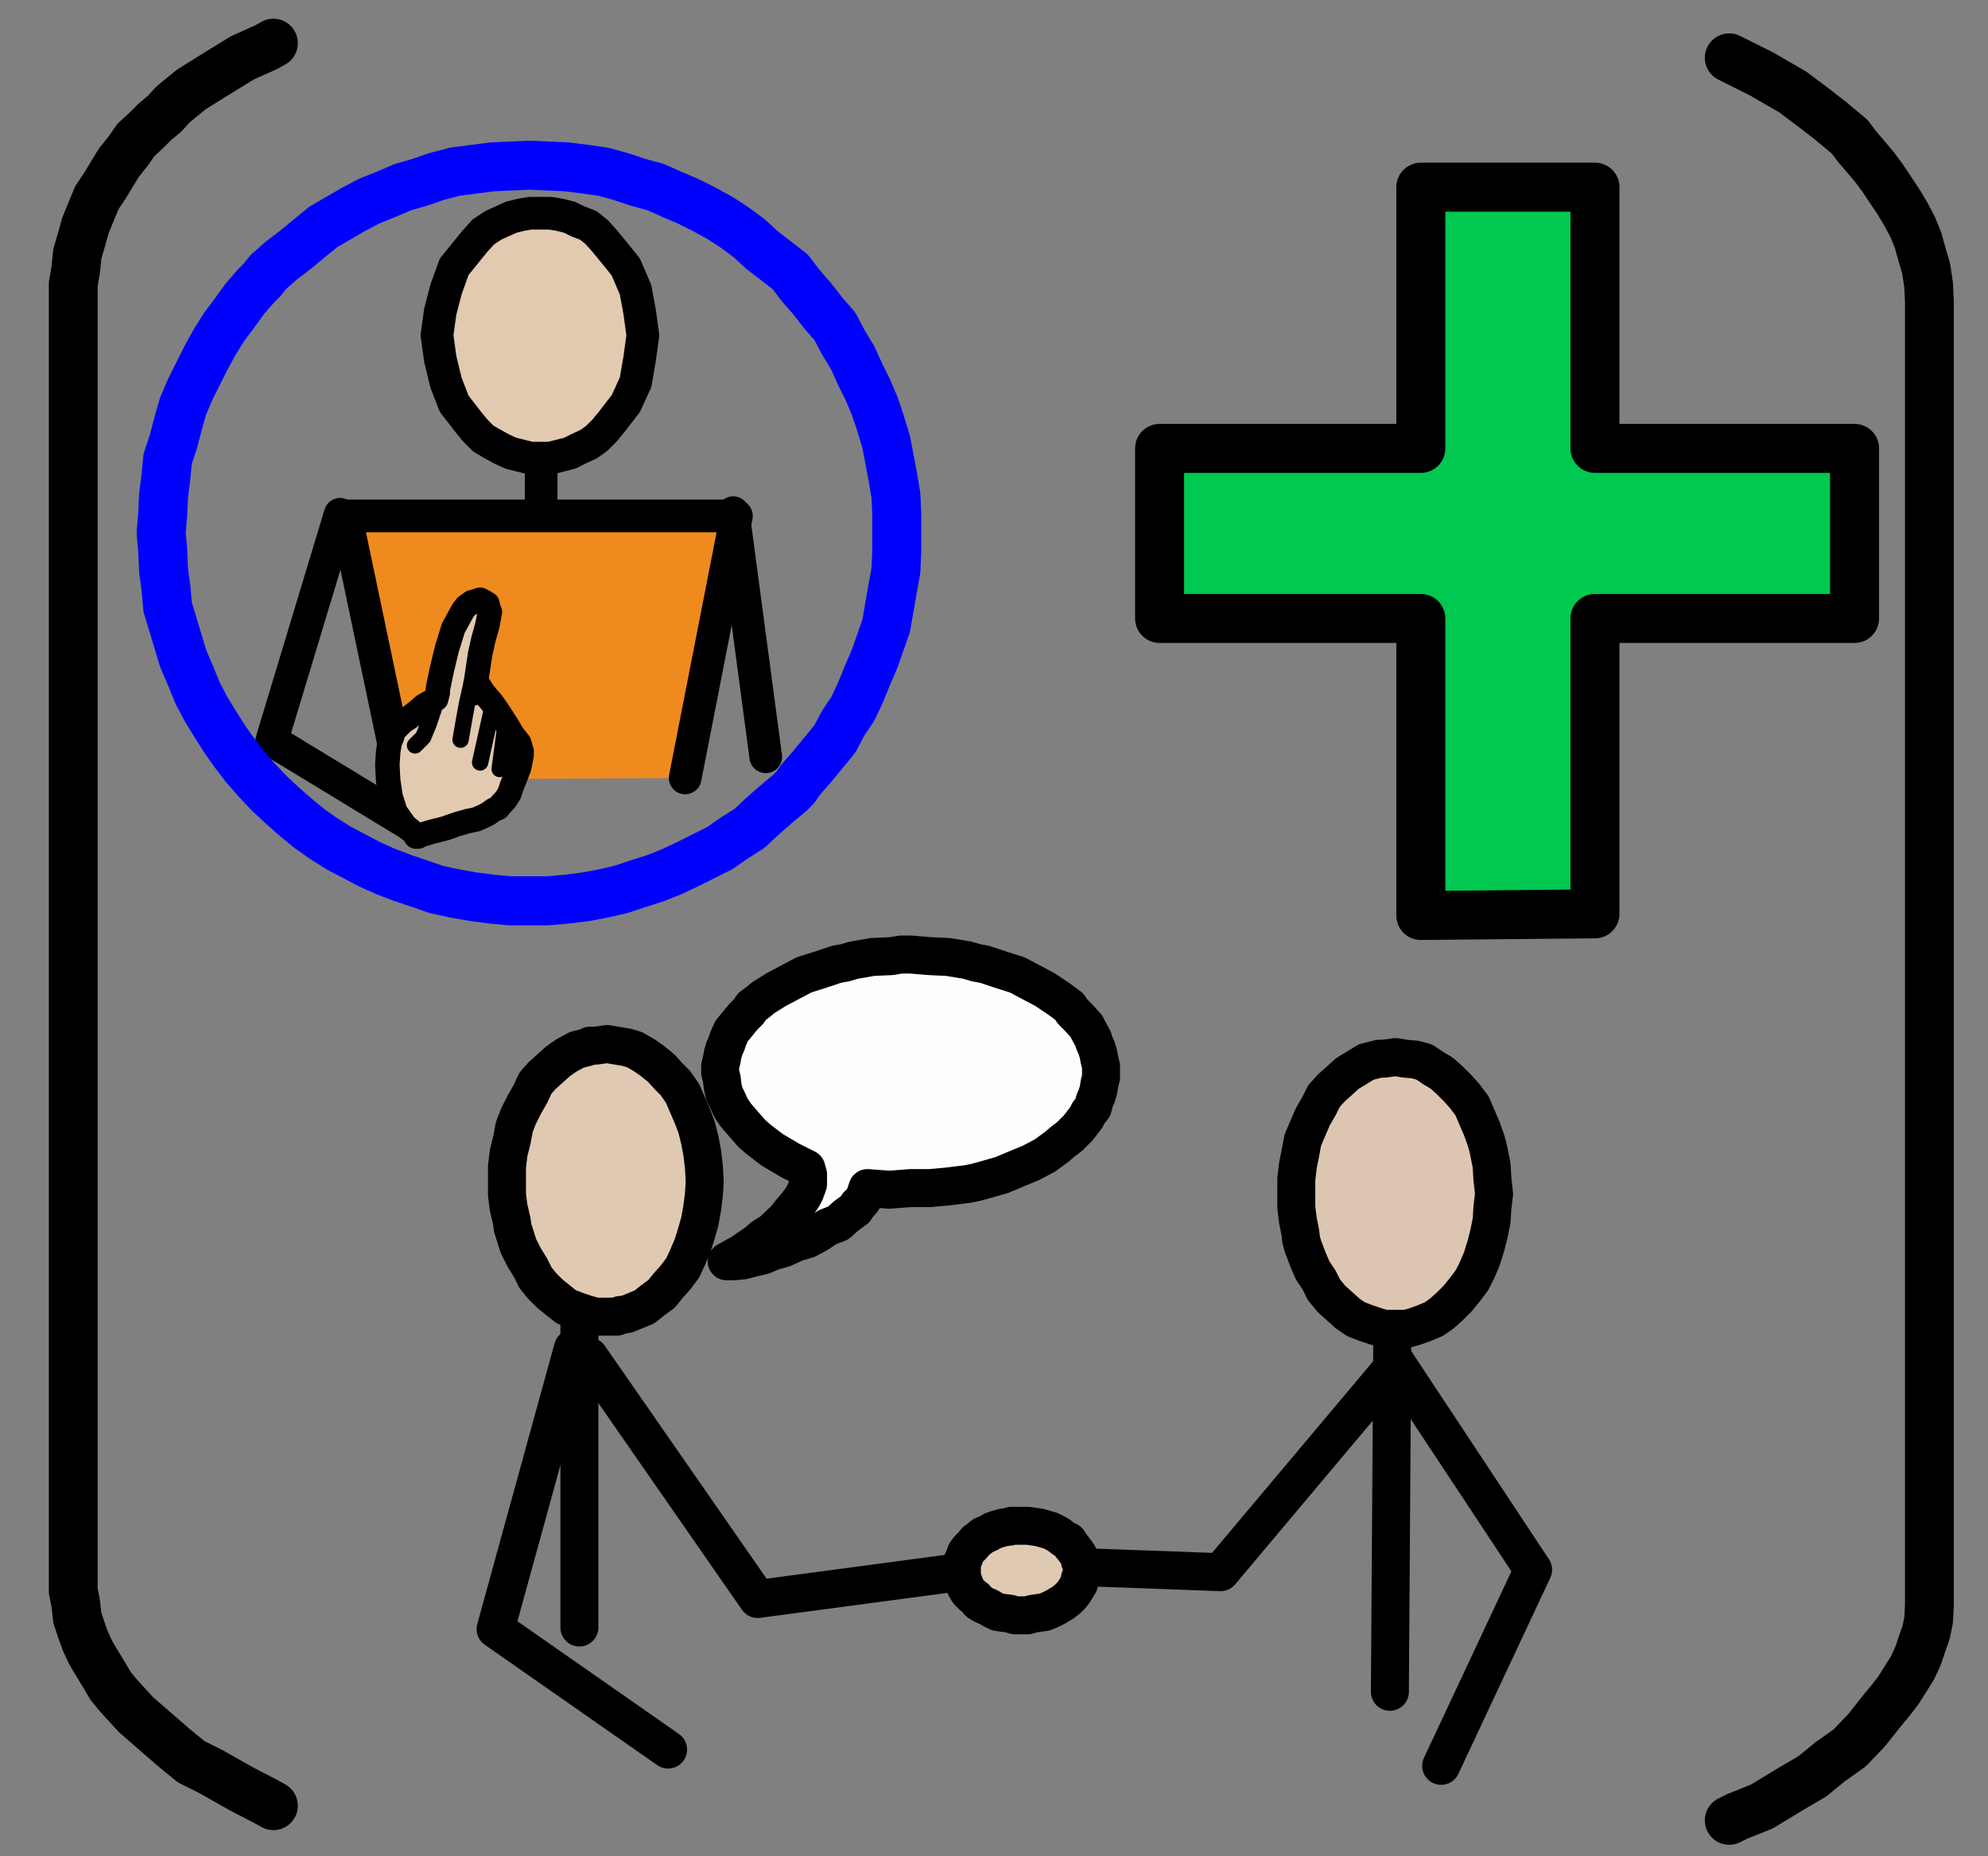
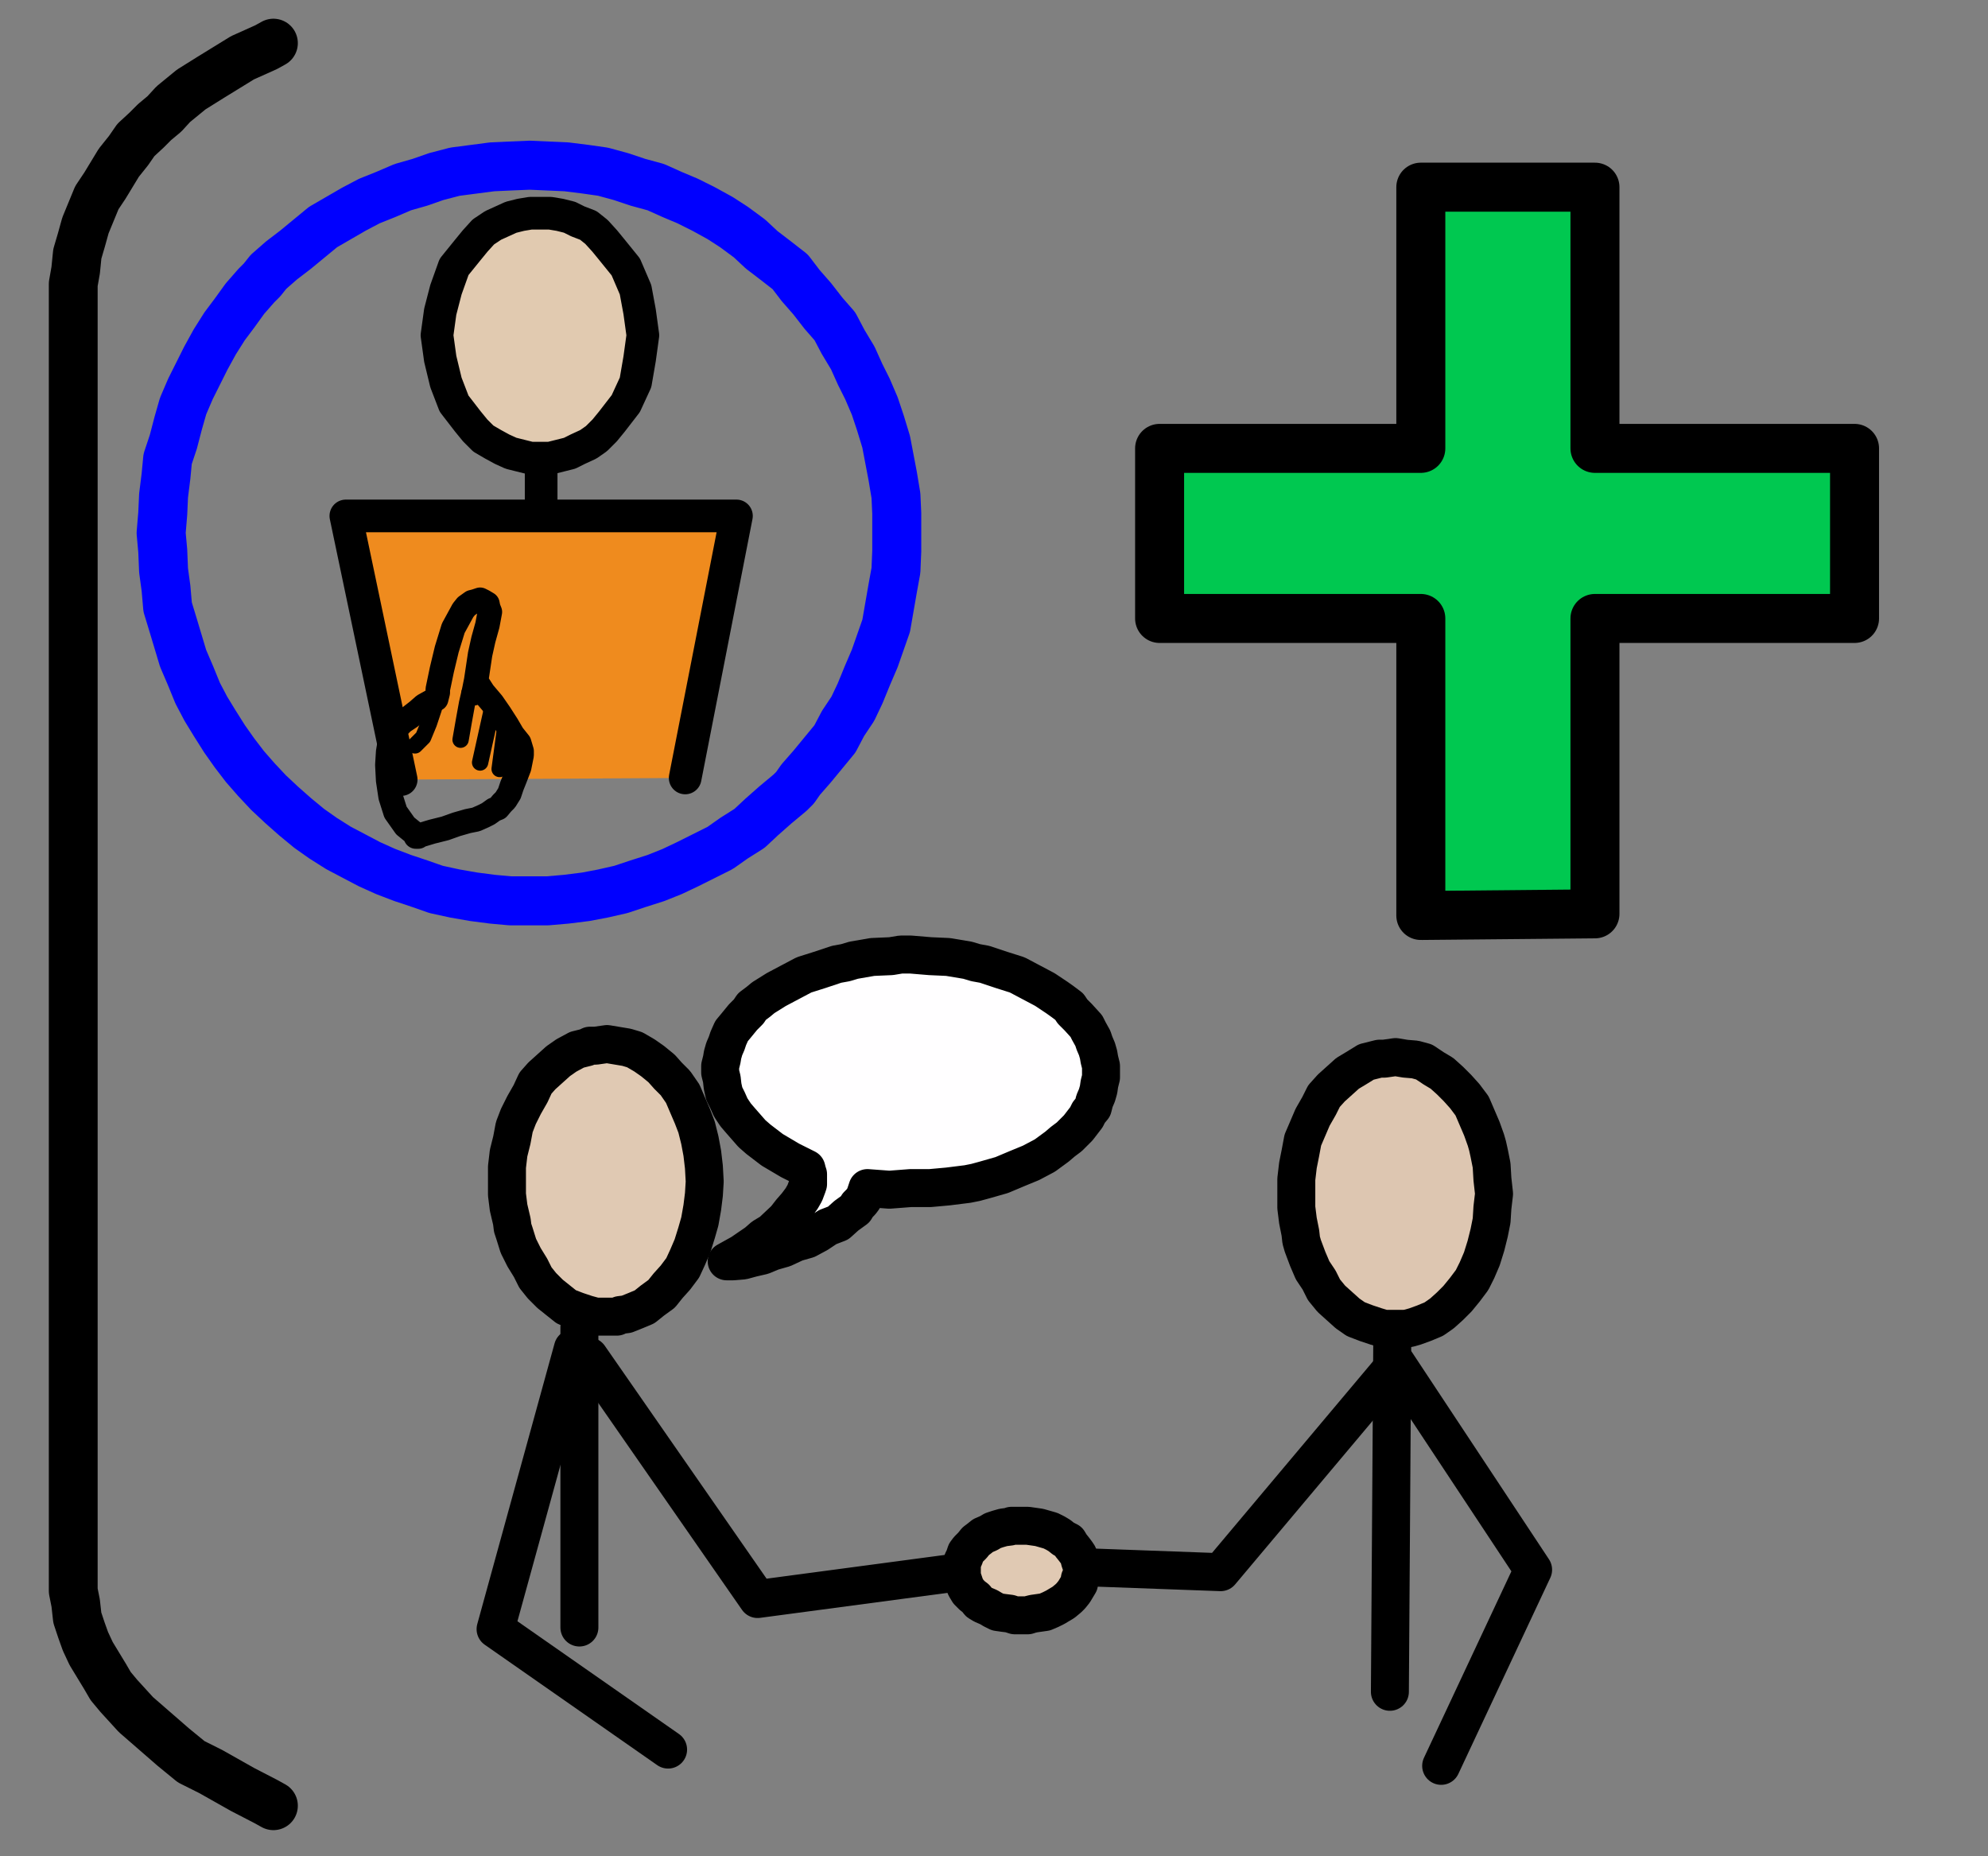
<svg xmlns="http://www.w3.org/2000/svg" version="1.1" baseProfile="tiny" id="Layer_1" x="0px" y="0px" viewBox="0 0 244.3 228.1" overflow="visible" xml:space="preserve">
  <rect x="0" y="0" width="244.3" height="228.1" fill="#808080" stroke="none" />
  <polygon fill="#EF8B1E" points="84.2,95.6 90.5,63.4 66.6,63.4 42.5,63.4 49.3,95.8 " />
  <polyline fill="none" stroke="#000000" stroke-width="4.014" stroke-linecap="round" stroke-linejoin="round" stroke-miterlimit="10" points="  84.2,95.6 90.5,63.4 66.6,63.4 42.5,63.4 49.3,95.8 " />
-   <polygon fill="none" points="242.1,225.9 244.3,225.9 244.3,228.1 242.1,228.1 " />
  <polygon fill="none" points="0,0 2.3,0 2.3,2.7 0,2.7 " />
  <polyline fill="none" stroke="#000000" stroke-width="4.014" stroke-linecap="round" stroke-linejoin="round" stroke-miterlimit="10" points="  66.7,63.1 66.5,63.1 66.5,55.8 " />
-   <line fill="none" stroke="#000000" stroke-width="4.014" stroke-linecap="round" stroke-linejoin="round" stroke-miterlimit="10" x1="94.1" y1="93" x2="90.1" y2="63" />
-   <polyline fill="none" stroke="#000000" stroke-width="4.014" stroke-linecap="round" stroke-linejoin="round" stroke-miterlimit="10" points="  51,101.7 33.4,91 41.8,63.2 " />
  <polygon fill="#E1CAB0" points="75.2,51.8 76.9,49.6 78.1,47 78.6,44.1 79,41.2 78.6,38.3 78.1,35.6 76.9,32.8 75.2,30.7 74.3,29.6   73.3,28.5 72.3,27.7 71,27.2 70,26.7 68.8,26.4 67.6,26.2 66.4,26.2 65.2,26.2 64,26.4 62.8,26.7 61.7,27.2 60.6,27.7 59.4,28.5   58.4,29.6 57.5,30.7 55.8,32.8 54.8,35.6 54.1,38.3 53.7,41.2 54.1,44.1 54.8,47 55.8,49.6 57.5,51.8 58.4,52.9 59.4,53.9   60.6,54.6 61.7,55.2 62.8,55.7 64,56 65.2,56.3 66.4,56.3 67.6,56.3 68.8,56 70,55.7 71,55.2 72.3,54.6 73.3,53.9 74.3,52.9 " />
  <polyline fill="none" stroke="#000000" stroke-width="4.014" stroke-linecap="round" stroke-linejoin="round" stroke-miterlimit="10" points="  75.2,51.8 76.9,49.6 78.1,47 78.6,44.1 79,41.2 78.6,38.3 78.1,35.6 76.9,32.8 75.2,30.7 74.3,29.6 73.3,28.5 72.3,27.7 71,27.2   70,26.7 68.8,26.4 67.6,26.2 66.4,26.2 65.2,26.2 64,26.4 62.8,26.7 61.7,27.2 60.6,27.7 59.4,28.5 58.4,29.6 57.5,30.7 55.8,32.8   54.8,35.6 54.1,38.3 53.7,41.2 54.1,44.1 54.8,47 55.8,49.6 57.5,51.8 58.4,52.9 59.4,53.9 60.6,54.6 61.7,55.2 62.8,55.7 64,56   65.2,56.3 66.4,56.3 67.6,56.3 68.8,56 70,55.7 71,55.2 72.3,54.6 73.3,53.9 74.3,52.9 75.2,51.8 " />
  <polyline fill="none" stroke="#0000FF" stroke-width="6.021" stroke-linecap="round" stroke-linejoin="round" stroke-miterlimit="10" points="  19.8,65.5 20,63.1 20.1,60.9 20.4,58.5 20.6,56.4 21.3,54.3 21.9,52 22.5,49.9 23.4,47.8 24.3,46 25.3,44 26.4,42 27.6,40.1   28.8,38.5 30.1,36.7 31.5,35.1 32.2,34.4 33,33.4 34.6,32 36.3,30.7 38,29.3 39.7,27.9 41.6,26.8 43.5,25.7 45.4,24.7 47.4,23.9   49.5,23 51.6,22.4 53.6,21.7 55.9,21.1 58.2,20.8 60.5,20.5 62.7,20.4 65.1,20.3 67.3,20.4 69.6,20.5 72,20.8 74.1,21.1 76.3,21.7   78.4,22.4 80.6,23 82.6,23.9 84.5,24.7 86.5,25.7 88.5,26.8 90.2,27.9 92.1,29.3 93.6,30.7 95.3,32 97.1,33.4 98.4,35.1 99.8,36.7   101.2,38.5 102.6,40.1 103.6,42 104.8,44 105.7,46 106.6,47.8 107.5,49.9 108.2,52 108.9,54.3 109.3,56.4 109.7,58.5 110.1,60.9   110.2,63.1 110.2,65.5 110.2,67.7 110.1,70.1 109.7,72.3 109.3,74.6 108.9,76.9 108.2,78.9 107.5,80.9 106.6,83 105.7,85.2   104.8,87.1 103.6,88.9 102.6,90.8 101.2,92.5 99.8,94.2 98.4,95.8 97.7,96.8 97.1,97.4 95.3,98.9 93.6,100.4 92.1,101.8 90.2,103   88.5,104.2 86.5,105.2 84.5,106.2 82.6,107.1 80.6,107.9 78.4,108.6 76.3,109.3 74.1,109.8 72,110.2 69.6,110.5 67.3,110.7   65.1,110.7 62.7,110.7 60.5,110.5 58.2,110.2 55.9,109.8 53.6,109.3 51.6,108.6 49.5,107.9 47.4,107.1 45.4,106.2 43.5,105.2   41.6,104.2 39.7,103 38,101.8 36.3,100.4 34.6,98.9 33,97.4 31.5,95.8 30.1,94.2 28.8,92.5 27.6,90.8 26.4,88.9 25.3,87.1   24.3,85.2 23.4,83 22.5,80.9 21.9,78.9 21.3,76.9 20.6,74.6 20.4,72.3 20.1,70.1 20,67.7 19.8,65.5 " />
-   <polygon fill="#E1CAB0" points="58.2,85.2 58.4,84.4 58.7,82.4 59,80.4 59.4,78.6 59.9,76.8 60.2,75.2 60,74.7 59.9,74.2 59.4,73.9   59,73.7 58.4,73.9 58,74 57.3,74.5 56.9,75 55.7,77.2 54.9,79.8 54.3,82.3 53.8,84.7 53.8,85.1 53.6,85.9 53,86.2 52.1,86.7   51.3,87.4 50.4,88.1 49.5,88.7 48.9,89.3 48.3,89.9 48.2,90.5 47.9,91.2 47.7,92.4 47.6,94 47.7,95.9 48,97.9 48.6,99.8 49.8,101.5   51.4,102.8 51.1,102.8 53.1,102.2 54.7,101.8 56.1,101.3 57.5,100.9 58.5,100.7 59.4,100.3 60,100 60.7,99.5 61.2,99.3 61.7,98.7   62.1,98.3 62.6,97.5 62.9,96.6 63.3,95.6 63.8,94.3 64.1,92.8 64.1,92.3 63.8,91.3 63,90.3 62.3,89.1 61.4,87.7 60.5,86.4   59.4,85.1 58.5,83.7 " />
  <polyline fill="none" stroke="#000000" stroke-width="3.01" stroke-linecap="round" stroke-linejoin="round" stroke-miterlimit="10" points="  58.2,85.2 58.4,84.4 58.7,82.4 59,80.4 59.4,78.6 59.9,76.8 60.2,75.2 60,74.7 59.9,74.2 59.4,73.9 59,73.7 58.4,73.9 58,74   57.3,74.5 56.9,75 55.7,77.2 54.9,79.8 54.3,82.3 53.8,84.7 53.8,85.1 53.6,85.9 53,86.2 52.1,86.7 51.3,87.4 50.4,88.1 49.5,88.7   48.9,89.3 48.3,89.9 48.2,90.5 47.9,91.2 47.7,92.4 47.6,94 47.7,95.9 48,97.9 48.6,99.8 49.8,101.5 51.4,102.8 51.1,102.8   53.1,102.2 54.7,101.8 56.1,101.3 57.5,100.9 58.5,100.7 59.4,100.3 60,100 60.7,99.5 61.2,99.3 61.7,98.7 62.1,98.3 62.6,97.5   62.9,96.6 63.3,95.6 63.8,94.3 64.1,92.8 64.1,92.3 63.8,91.3 63,90.3 62.3,89.1 61.4,87.7 60.5,86.4 59.4,85.1 58.5,83.7   58.2,85.2 " />
  <polyline fill="none" stroke="#000000" stroke-width="2.007" stroke-linecap="round" stroke-linejoin="round" stroke-miterlimit="10" points="  53.7,85 53.3,87.1 52.7,88.9 52,90.6 51,91.6 " />
  <polyline fill="none" stroke="#000000" stroke-width="2.007" stroke-linecap="round" stroke-linejoin="round" stroke-miterlimit="10" points="  56.6,90.9 57,88.6 57.4,86.4 57.7,85.1 " />
  <line fill="none" stroke="#000000" stroke-width="2.007" stroke-linecap="round" stroke-linejoin="round" stroke-miterlimit="10" x1="59" y1="93.7" x2="60.4" y2="87.4" />
  <line fill="none" stroke="#000000" stroke-width="2.007" stroke-linecap="round" stroke-linejoin="round" stroke-miterlimit="10" x1="61.4" y1="94.5" x2="62" y2="90" />
  <polygon fill="#00C850" points="196.1,22 173.3,22 173.3,55.5 141.7,55.5 141.7,75.1 173.3,75.1 173.3,111.4 195.2,111.4   195.2,75.1 227.4,75.1 227.4,56 196.3,56 " />
  <polyline fill="none" stroke="#000000" stroke-width="6.021" stroke-linecap="round" stroke-linejoin="round" stroke-miterlimit="10" points="  174.6,55.1 142.5,55.1 142.5,76 174.6,76 174.6,112.5 196,112.3 196,76 227.9,76 227.9,55.1 196,55.1 196,23 174.6,23 174.6,55.1   " />
  <polygon fill="#FFFEFF" points="88.6,132 88.9,130.5 89.3,129.2 90,127.8 90.5,126.6 91.5,125.4 92.6,124.3 93.9,123.2 95.6,122.1   97.3,121.3 98.9,120.5 101,119.7 103,119.2 105.3,118.7 107.3,118.3 108.6,118.3 109.6,118.2 111.9,118 114.2,118.2 116.6,118.3   119,118.7 121.2,119.2 123.3,119.7 125,120.5 126.9,121.3 128.6,122.1 130,123.2 131.3,124.3 132.6,125.4 133.6,126.6 134,127.3   134.3,127.8 135,129.2 135.2,130.5 135.2,132 135.2,133.5 135,134.9 134.3,136.1 133.6,137.5 132.6,138.6 131.3,139.7 130,140.9   128.6,141.9 126.9,142.9 125,143.5 123.3,144.3 121.2,144.9 119,145.3 116.6,145.7 115.6,145.8 114.2,145.8 111.9,146 109.6,145.8   106.5,149 100.6,152.5 92.4,154.4 101,144.3 98.9,143.5 97.3,142.9 95.6,141.9 93.9,140.9 92.6,139.7 91.5,138.6 90.5,137.5   90.3,136.8 90,136.1 89.3,134.9 88.9,133.5 " />
  <polygon fill="#E0C9B3" points="118.1,193.2 118.2,192.7 118.3,192.1 118.4,191.6 118.6,191.1 118.9,190.5 119.3,190.1 119.6,189.6   120.2,189.2 120.8,188.9 121.2,188.5 121.9,188.2 122.4,188.1 123.2,187.9 123.8,187.7 124.2,187.7 124.5,187.6 125.2,187.6   125.9,187.6 126.7,187.7 127.4,187.9 128,188.1 128.7,188.2 129.1,188.5 129.8,188.9 130.2,189.2 130.7,189.6 131.1,190.1   131.5,190.5 131.8,191.1 132,191.4 132,191.6 132.3,192.1 132.4,192.7 132.4,193.2 132.4,193.9 132.3,194.4 132,195 131.8,195.4   131.5,195.9 131.1,196.4 130.7,196.9 130.2,197.3 129.8,197.6 129.1,197.9 128.7,198.2 128,198.5 127.4,198.7 126.7,198.8   126.3,198.8 125.9,198.8 125.2,198.9 124.5,198.8 123.8,198.8 123.2,198.7 122.4,198.5 121.9,198.2 121.2,197.9 120.8,197.6   120.2,197.3 119.6,196.9 119.3,196.4 118.9,195.9 118.6,195.4 118.5,195.1 118.4,195 118.3,194.4 118.2,193.9 " />
  <polygon fill="#DDC6B1" points="159.3,146.5 159.5,144.9 159.6,143.3 159.9,141.8 160.3,140.4 160.8,138.9 161.4,137.6 162.1,136.5   162.9,135.2 163.9,134.3 164.7,133.3 165.7,132.5 166.8,131.8 168,131.3 169.1,130.8 169.7,130.8 170.3,130.6 171.5,130.5   172.7,130.6 173.9,130.8 175.1,131.3 176.3,131.8 177.4,132.5 178.3,133.3 179.3,134.3 180.2,135.2 180.9,136.5 181.6,137.6   182.2,138.9 182.8,140.4 183,141.1 183.2,141.8 183.5,143.3 183.6,144.9 183.6,146.5 183.6,148.2 183.5,149.9 183.2,151.4   182.8,152.8 182.2,154.2 181.6,155.5 180.9,156.9 180.2,157.8 179.3,159 178.3,159.8 177.4,160.7 176.3,161.3 175.1,161.8   173.9,162.3 173.4,162.4 172.7,162.4 171.5,162.7 170.3,162.4 169.1,162.3 168,161.8 166.8,161.3 165.7,160.7 164.7,159.8   163.9,159 162.9,157.8 162.1,156.9 161.4,155.5 160.8,154.2 160.3,152.8 160.1,152.1 159.9,151.4 159.6,149.9 159.5,148.2 " />
  <polygon fill="#E0C9B3" points="62.3,145.4 62.5,143.8 62.7,142.2 63,140.7 63.3,139.3 63.9,137.8 64.4,136.5 65.1,135.3 66,134.1   66.9,133.2 67.7,132.2 68.8,131.4 69.8,130.7 71.1,130.2 72.1,129.7 72.8,129.7 73.4,129.5 74.5,129.4 75.8,129.5 77,129.7   78.2,130.2 79.4,130.7 80.5,131.4 81.3,132.2 82.3,133.2 83.2,134.1 83.9,135.3 84.6,136.5 85.3,137.8 85.8,139.3 86,140   86.2,140.7 86.5,142.2 86.6,143.8 86.6,145.4 86.6,147.1 86.5,148.8 86.2,150.3 85.8,151.7 85.3,153.1 84.6,154.4 83.9,155.8   83.2,156.7 82.3,157.9 81.3,158.7 80.5,159.6 79.4,160.2 78.2,160.7 77,161.2 76.4,161.3 75.8,161.3 74.5,161.6 73.4,161.3   72.1,161.2 71.1,160.7 69.8,160.2 68.8,159.6 67.7,158.7 66.9,157.9 66,156.7 65.1,155.8 64.4,154.4 63.9,153.1 63.3,151.7   63.2,151 63,150.3 62.7,148.8 62.5,147.1 " />
  <line fill="none" stroke="#000000" stroke-width="4.666" stroke-linecap="round" stroke-linejoin="round" stroke-miterlimit="10" x1="170.8" y1="207.9" x2="171.1" y2="163.5" />
  <polyline fill="none" stroke="#000000" stroke-width="4.666" stroke-linecap="round" stroke-linejoin="round" stroke-miterlimit="10" points="  177.1,217 188.4,192.9 171.6,167.5 150,193.2 133.6,192.6 " />
  <line fill="none" stroke="#000000" stroke-width="4.666" stroke-linecap="round" stroke-linejoin="round" stroke-miterlimit="10" x1="71.2" y1="200" x2="71.2" y2="163.1" />
  <polyline fill="none" stroke="#000000" stroke-width="4.666" stroke-linecap="round" stroke-linejoin="round" stroke-miterlimit="10" points="  82.1,215 60.9,200.2 70.4,165.7 " />
  <polyline fill="none" stroke="#000000" stroke-width="4.666" stroke-linecap="round" stroke-linejoin="round" stroke-miterlimit="10" points="  117.1,193.3 93.1,196.5 72.4,166.7 " />
  <polyline fill="none" stroke="#000000" stroke-width="4.666" stroke-linecap="round" stroke-linejoin="round" stroke-miterlimit="10" points="  88.5,131.8 88.5,131 88.7,130.2 88.8,129.6 89,128.9 89.3,128.2 89.5,127.6 89.9,126.7 90.4,126.1 91.3,125 92,124.3 92.4,123.7   93.2,123.1 93.8,122.6 95.4,121.6 97.1,120.7 98.8,119.8 100.7,119.2 102.8,118.5 103.9,118.3 104.9,118 107.2,117.6 109.5,117.5   110.7,117.3 111.9,117.3 114.3,117.5 116.5,117.6 118.9,118 119.9,118.3 121,118.5 123.1,119.2 125,119.8 126.7,120.7 128.4,121.6   129.9,122.6 130.6,123.1 131.4,123.7 131.8,124.3 132.5,125 133.5,126.1 133.8,126.7 134.3,127.6 134.5,128.2 134.8,128.9   135,129.6 135.1,130.2 135.3,131 135.3,131.8 135.3,132.4 135.1,133.2 135,133.9 134.8,134.6 134.5,135.3 134.3,136.1 133.8,136.7   133.5,137.3 132.5,138.6 131.8,139.3 131.4,139.7 130.6,140.3 129.9,140.9 128.4,142 126.7,142.9 125,143.6 123.1,144.4 121,145   119.9,145.3 118.9,145.5 116.5,145.8 114.3,146 113.2,146 111.9,146 109.3,146.2 106.6,146 106.3,146.9 106.1,147.3 105.8,147.7   105.4,148.1 105.1,148.6 104,149.4 103,150.3 101.7,150.8 100.5,151.6 99.2,152.3 97.8,152.7 96.3,153.4 94.9,153.8 93.7,154.3   92.4,154.6 91.3,154.9 90.1,155 89.3,155 91.1,154 93,152.7 93.8,152 94.8,151.4 96.5,149.8 97.2,148.9 97.9,148.1 98.5,147.3   98.9,146.6 99.2,145.8 99.3,145.5 99.3,145 99.3,144.6 99.3,144.3 99.2,144 99.1,143.6 98.1,143.1 97.1,142.6 94.9,141.3 93.2,140   92.4,139.3 91.7,138.5 91,137.7 90.4,137 89.8,136.1 89.4,135.2 89,134.4 88.8,133.5 88.7,132.6 88.5,131.8 " />
  <polyline fill="none" stroke="#000000" stroke-width="4.666" stroke-linecap="round" stroke-linejoin="round" stroke-miterlimit="10" points="  62.3,145.2 62.3,143.4 62.5,141.7 62.9,140.1 63.2,138.5 63.7,137.2 64.4,135.8 65.2,134.4 65.8,133.1 66.6,132.2 67.6,131.3   68.6,130.4 69.6,129.7 70.9,129 72.1,128.7 72.5,128.5 73.2,128.5 74.6,128.3 75.8,128.5 77,128.7 78,129 79.2,129.7 80.2,130.4   81.3,131.3 82.1,132.2 83,133.1 83.9,134.4 84.5,135.8 85.1,137.2 85.6,138.5 85.8,139.3 86,140.1 86.3,141.7 86.5,143.4   86.6,145.2 86.5,146.8 86.3,148.4 86,150.1 85.6,151.5 85.1,153.1 84.5,154.5 83.9,155.8 83,157 82.1,158 81.3,159 80.2,159.8   79.2,160.6 78,161.1 77,161.5 76.2,161.6 75.8,161.8 74.6,161.8 73.2,161.8 72.1,161.5 70.9,161.1 69.6,160.6 68.6,159.8 67.6,159   66.6,158 65.8,157 65.2,155.8 64.4,154.5 63.7,153.1 63.2,151.5 63,150.9 62.9,150.1 62.5,148.4 62.3,146.8 62.3,145.2 " />
  <polyline fill="none" stroke="#000000" stroke-width="4.666" stroke-linecap="round" stroke-linejoin="round" stroke-miterlimit="10" points="  159.3,146.7 159.3,144.9 159.5,143.2 159.8,141.7 160.1,140.1 160.7,138.7 161.3,137.3 162.1,135.9 162.7,134.7 163.6,133.7   164.6,132.8 165.6,131.9 166.6,131.3 167.9,130.5 169.1,130.2 169.5,130.1 170.1,130.1 171.5,129.9 172.7,130.1 173.9,130.2   175,130.5 176.2,131.3 177.2,131.9 178.2,132.8 179.1,133.7 180,134.7 180.9,135.9 181.5,137.3 182.1,138.7 182.6,140.1   182.8,140.8 183,141.7 183.3,143.2 183.4,144.9 183.6,146.7 183.4,148.4 183.3,150 183,151.5 182.6,153.1 182.1,154.7 181.5,156.1   180.9,157.3 180,158.5 179.1,159.6 178.2,160.5 177.2,161.4 176.2,162.1 175,162.6 173.9,163 173.2,163.2 172.7,163.3 171.5,163.3   170.1,163.3 169.1,163 167.9,162.6 166.6,162.1 165.6,161.4 164.6,160.5 163.6,159.6 162.7,158.5 162.1,157.3 161.3,156.1   160.7,154.7 160.1,153.1 159.9,152.4 159.8,151.5 159.5,150 159.3,148.4 159.3,146.7 " />
  <polyline fill="none" stroke="#000000" stroke-width="4.666" stroke-linecap="round" stroke-linejoin="round" stroke-miterlimit="10" points="  118.2,193 118.2,192.4 118.3,191.8 118.5,191.4 118.7,190.8 119,190.4 119.5,189.9 119.9,189.4 120.3,189.1 120.8,188.7   121.5,188.4 122,188.1 122.6,187.9 123.3,187.7 124.1,187.6 124.3,187.5 124.7,187.5 125.5,187.5 126.3,187.5 127,187.6   127.7,187.7 128.4,187.9 129.1,188.1 129.7,188.4 130.2,188.7 130.7,189.1 131.3,189.4 131.6,189.9 132,190.4 132.3,190.8   132.5,191.1 132.6,191.4 132.7,191.8 132.9,192.4 133,193 132.9,193.6 132.7,194 132.6,194.6 132.3,195.1 132,195.6 131.6,196.1   131.3,196.4 130.7,196.9 130.2,197.2 129.7,197.5 129.1,197.8 128.4,198.1 127.7,198.2 127,198.3 126.6,198.4 126.3,198.5   125.5,198.5 124.7,198.5 124.1,198.3 123.3,198.2 122.6,198.1 122,197.8 121.5,197.5 120.8,197.2 120.3,196.9 119.9,196.4   119.5,196.1 119,195.6 118.7,195.1 118.6,194.9 118.5,194.6 118.3,194 118.2,193.6 118.2,193 " />
  <polyline fill="none" stroke="#000000" stroke-width="6" stroke-linecap="round" stroke-linejoin="round" stroke-miterlimit="10" points="  33.6,5.3 32.7,5.8 29.8,7.1 25.9,9.5 23.5,11 21.3,12.8 20.2,14 19,15 18,16 16.7,17.2 15.8,18.5 14.6,20 12.9,22.8 11.9,24.3   11.2,26 10.5,27.7 10,29.5 9.5,31.2 9.3,33.2 9,34.9 9,37.3 9,193.7 9,195.5 9.3,197 9.5,198.8 10,200.3 10.5,201.7 11.2,203.2   12.9,206 13.6,207.2 14.6,208.4 16.7,210.7 19,212.7 21.3,214.7 23.5,216.5 25.9,217.7 29.8,219.9 32.7,221.4 33.6,221.9 " />
-   <polyline fill="none" stroke="#000000" stroke-width="6" stroke-linecap="round" stroke-linejoin="round" stroke-miterlimit="10" points="  212.5,7.1 213.5,7.6 216.5,9.1 220.3,11.3 222.7,13.1 224.9,14.8 226.1,15.8 227.3,16.8 228.2,18 229.4,19.4 230.4,20.6 231.3,21.8   233.3,24.8 234.2,26.3 235,27.8 235.7,29.5 236.2,31.3 236.7,33 237,35 237.1,37.1 237.1,39 237.1,195.6 237.1,197.3 237,199.1   236.7,200.6 236.2,202 235.7,203.5 235,205 233.3,207.7 232.3,209 231.3,210.2 229.4,212.6 227.3,214.8 224.9,216.5 222.7,218.3   220.3,219.7 216.5,222 213.5,223.2 212.5,223.7 " />
</svg>